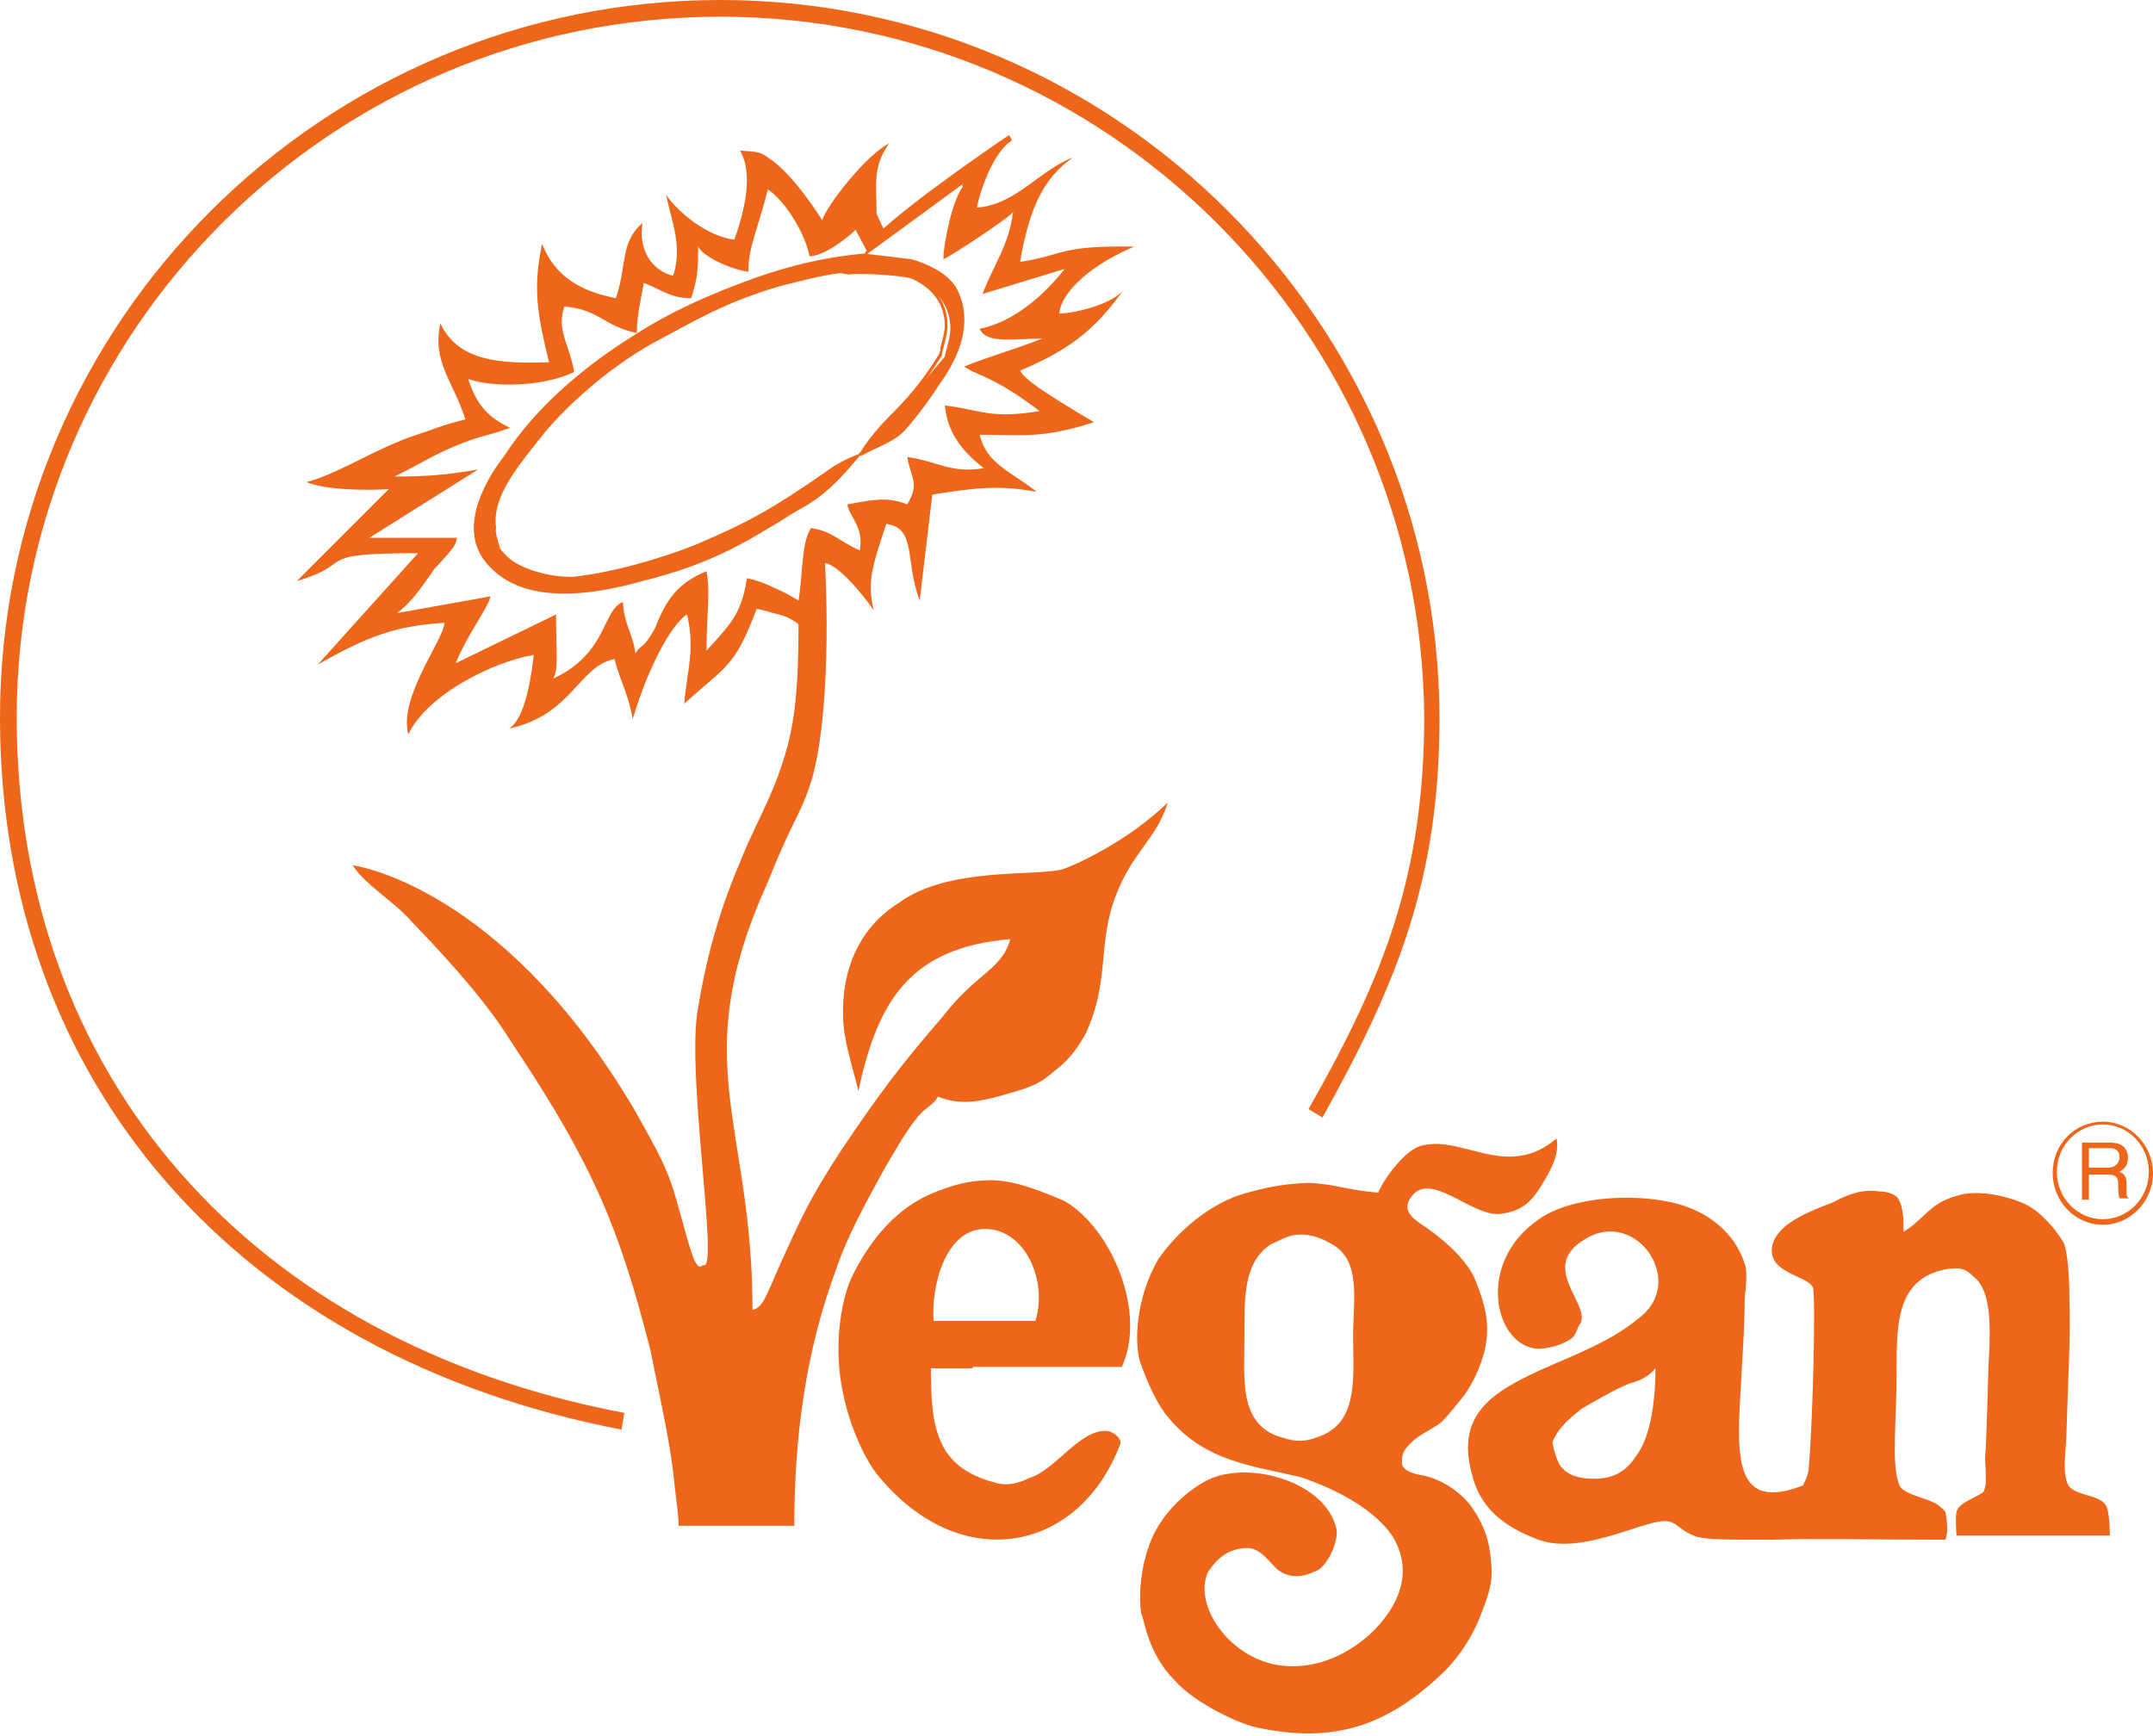
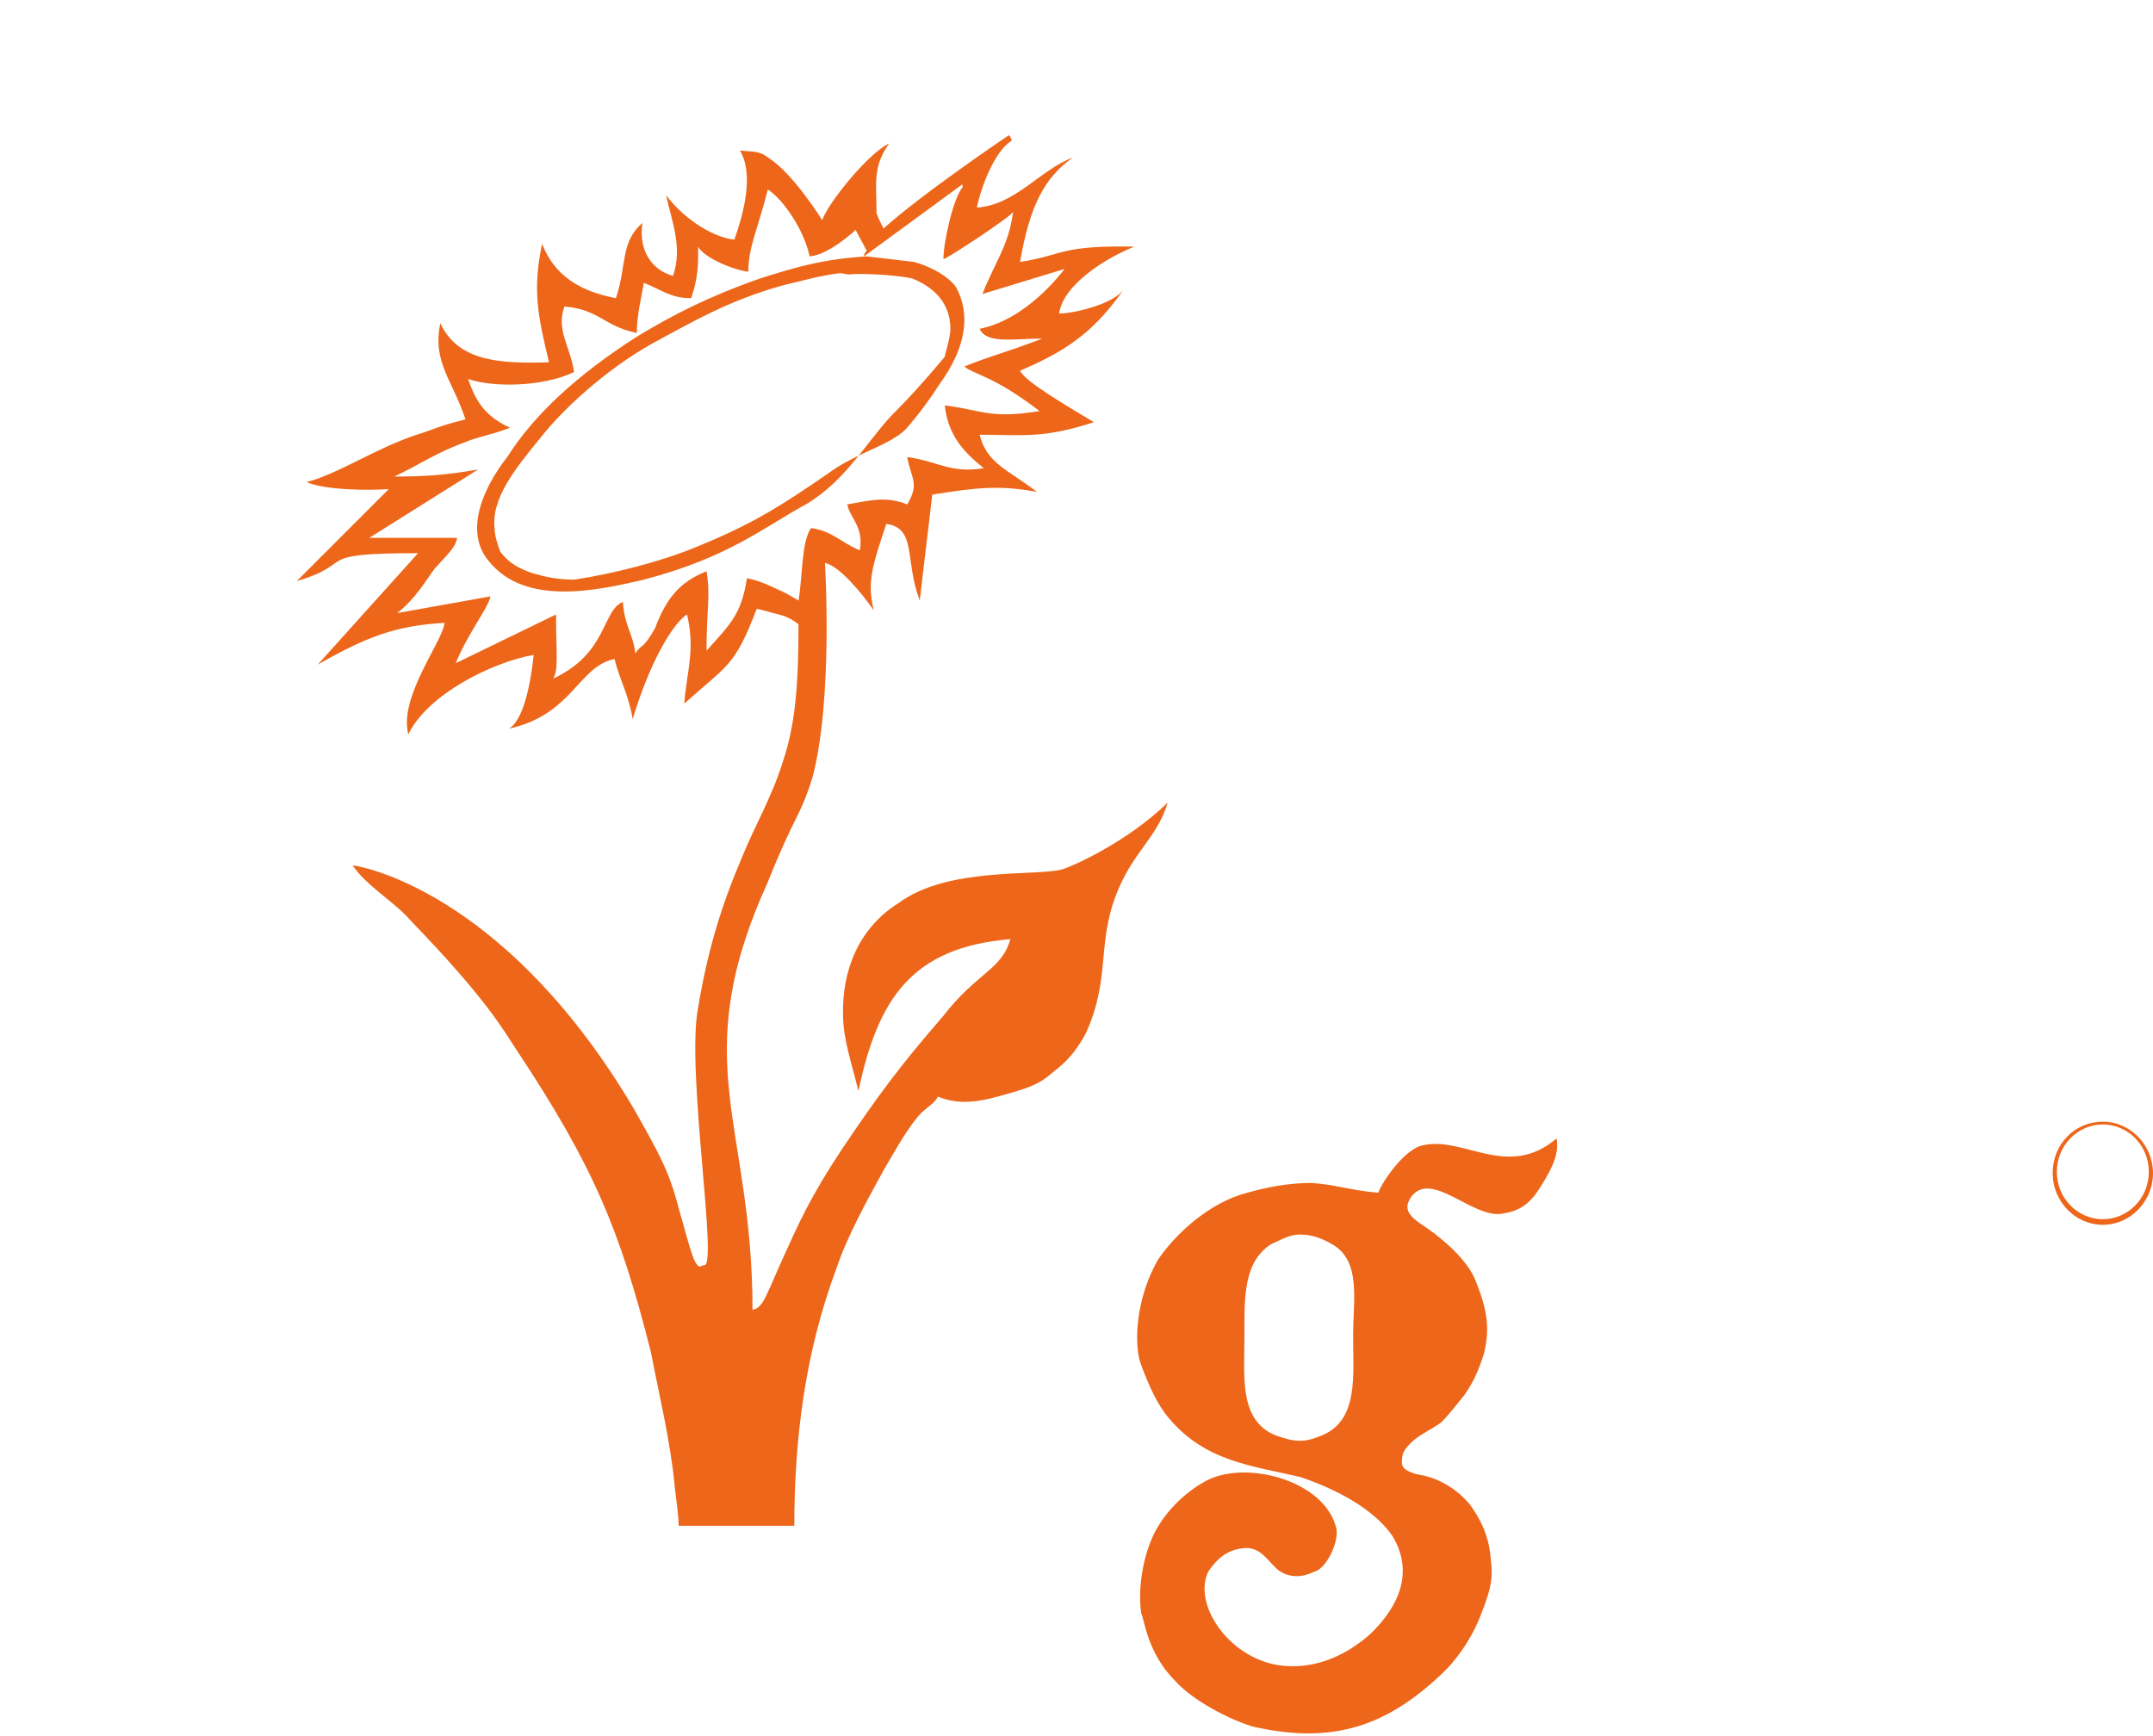
<svg xmlns="http://www.w3.org/2000/svg" version="1.1" id="Ebene_1" x="0px" y="0px" viewBox="0 0 154.5 124.6" style="enable-background:new 0 0 154.5 124.6;" xml:space="preserve">
  <style type="text/css">
	.st0{fill-rule:evenodd;clip-rule:evenodd;fill:#ED6619;}
	.st1{fill:#ED6619;}
</style>
  <g>
    <g>
      <g>
-         <path class="st0" d="M152.6,85.6l0-0.7c0-0.6-0.3-0.7-0.5-0.8c0.3-0.2,0.6-0.4,0.6-1c0-0.9-0.7-1.1-1.3-1.1H151h-1.6v4.1h0.5     v-1.8h1.1h0.3c0.7,0,0.7,0.4,0.7,0.7c0,0.1,0,0.8,0.1,1h0.7V86C152.6,85.9,152.6,85.8,152.6,85.6z M151.2,83.8H151h-1.1v-1.4h1.1     h0.3c0.3,0,0.8,0,0.8,0.7C152,83.7,151.6,83.8,151.2,83.8z" />
-         <path class="st0" d="M110.6,98.3c2.2-1,5-2,7-3.7c3.5-2.6-0.2-7.9-3.8-5.7c-3.5,2,0.4,4.7-0.4,6.1c-0.2,0.2-0.3,0.9-0.7,1.1     c-0.7,0.5-1.8,0.7-2.3,0.7c-3.2-0.1-4.7-6.5,0.5-9.6c2.1-1.2,6-1.6,9.1-0.9c2.6,0.6,4.5,2.2,5.2,4.4c0.2,0.5,0.1,1.6,0,2.5     c0,2.6-0.3,5.9-0.4,8.8c-0.1,3.8,0.5,6.2,4.6,4.6c0-0.1,0.4-0.7,0.4-1.3c0.3-3.4,0.5-12.2,0.3-12.9c-0.4-0.9-3.4-1-2.9-3.1     c0.4-1.3,1.9-2.1,4.3-3c0.8-0.4,1.9-1,3.3-0.8c0.4,0,1.1,0.1,1.4,0.5c0.4,0.6,0.4,1.6,0.4,2.4c1.5-0.9,1.9-2.1,3.9-2.6     c1.2-0.4,3.2-0.1,4.8,0.6c1.2,0.6,2.2,1.8,2.8,2.8c0.3,0.8,0.4,2.6,0.4,3.9c0.1,2.9-0.1,5.9-0.2,9.4c0,1.4-0.3,2.7,0,3.8     c0.3,1.2,2.5,0.8,2.9,1.9c0.2,0.6,0.2,2,0.2,2h-11c0,0-0.1-1.2,0-1.7c0.2-0.7,1.2-0.9,1.9-1.4c0.1-0.1,0.2-0.5,0.2-0.7v-0.6     c0-0.6-0.1-1,0-1.8c0.1-2.4,0.1-3,0.2-6.1c0.2-3.2,0.1-5.4-1.1-6.3c-0.5-0.5-0.9-0.7-2-0.5c-3.5,0.7-3.5,3.9-3.5,7.3     c0,4-0.4,6.6,0.2,8.2c0.3,0.6,1.5,0.8,2.4,1.2c0.5,0.2,0.9,0.7,0.9,0.7s0.3,1.3,0,2c-5.2,0-9.8-0.1-12.4,0c-3.5,0-4.5,0-5.4-0.2     c-1.2-0.4-1.3-0.9-2-1.1c-1.4-0.4-6.1,2.5-9.4,1.3c-2.4-0.9-4.2-2.2-4.8-4.8C104.5,101.5,107.1,99.9,110.6,98.3z M111.9,105.1     c0.4,0.6,1,0.9,1.9,1c1.2,0.1,2.6,0,3.6-1.6c1.1-1.4,1.4-4.2,1.4-6.3c-0.6,0.7-1.2,0.9-1.9,1.1c-1.2,0.5-2.7,1.4-3.4,1.8     c-0.6,0.5-1.6,1.2-2.1,2.4C111.5,104.1,111.7,104.7,111.9,105.1z" />
        <g>
-           <path class="st1" d="M44.6,102.6C17.1,97.3,0,77.7,0,51.5C0,23.1,23.2,0,51.7,0c28.3,0,51.5,23.1,51.6,51.5      c0,11.6-3,19-8.4,28.7l-1-0.6c5.4-9.5,8.3-16.8,8.3-28.2C102,23.8,79.4,1.2,51.7,1.2C23.8,1.2,1.2,23.8,1.2,51.5      c0,25.6,16.7,44.8,43.6,49.9L44.6,102.6z" />
-         </g>
+           </g>
        <path class="st0" d="M83.9,101.8L83.9,101.8c-0.8-0.9-1.5-2.4-2.1-4.1c-0.4-1.4-0.3-4.5,1.3-7.3c1.3-1.9,3.7-4.1,6.4-4.8     c2.1-0.6,3.6-0.7,4.6-0.7c1.7,0.1,2.6,0.5,4.8,0.7c0.4-1,2-3.2,3.2-3.4c2.9-0.7,6.1,2.5,9.6-0.5c0.2,1.1-0.3,2.1-1.1,3.4     c-0.8,1.3-1.5,1.8-2.8,2c-2.1,0.4-5.2-3.3-6.6-1.1c-0.5,0.8,0,1.3,0.7,1.8c1.4,0.9,3.2,2.4,3.9,3.9c1,2.4,1.1,3.7,0.7,5.4     c-0.3,1-0.7,2-1.4,3c-0.5,0.6-1,1.3-1.7,2c-0.7,0.5-1.6,0.9-2.1,1.4c-0.6,0.6-0.7,0.8-0.7,1.5c0,0.5,0.8,0.8,1.6,0.9     c1.2,0.3,2.4,1,3.3,2.1c1,1.4,1.4,2.6,1.5,4.1c0.1,1,0.1,1.7-0.7,3.7c-0.5,1.4-1.5,3-2.6,4.1c-4.2,4.1-8.1,5.2-13.4,4.1     c-1.2-0.2-4.5-1.7-6-3.4c-2-2-2.2-4.5-2.4-4.8c-0.2-1.2-0.1-3.6,0.9-5.7c0.9-1.8,2.5-3.2,3.9-3.9c2.9-1.4,8.4,0.1,9.2,3.5     c0.2,0.9-0.7,2.9-1.6,3.1c-0.4,0.2-1.4,0.6-2.4,0c-0.8-0.5-1.3-1.8-2.6-1.7c-1,0.1-1.8,0.5-2.6,1.7c-1.1,2.3,1.4,6.1,5,6.7     c2.6,0.4,4.9-0.7,6.6-2.2c2.1-2,3.2-4.5,1.6-7.1c-1.4-2-4.2-3.4-6.6-4.2C89.9,105.2,86.5,104.9,83.9,101.8L83.9,101.8z      M89.3,95.9c0,2.9-0.4,6,2.2,7.1c0.6,0.2,1.1,0.4,1.8,0.4c0.6,0,1.1-0.2,1.6-0.4c2.6-1.1,2.2-4.3,2.2-7.1c0-2.6,0.6-5.4-1.5-6.6     c-0.7-0.4-1.4-0.7-2.3-0.7c-0.8,0-1.4,0.4-2.1,0.7C89.2,90.6,89.3,93.2,89.3,95.9z" />
-         <path class="st0" d="M69.8,98.2h-3c0,4.3,0.4,7.1,4.6,8.2c0.9,0.3,1.8,0,2.4-0.3c2-0.6,3.7-3.6,5.7-3.4c0.5,0.1,1,0.6,0.9,0.9     c-2.9,7.8-11.4,9.5-17.3,2.4c-0.9-1-2.1-3.5-2.6-6c-0.7-3.2-0.2-6.5,0.6-8.3c1.4-2.9,3.4-5.1,5.9-6.1c1.2-0.5,2.5-0.9,4.1-0.9     c1.9,0,4.1,1,5.3,1.5c3.4,2,5.9,8,4.1,11.9H69.8z M74.3,94.8c0.9-2.8-0.7-6.6-3.6-6.6s-3.9,4.2-3.7,6.6h2.7H74.3z" />
        <g>
          <path class="st0" d="M63.9,29.9C62,32,60.7,34.4,58,36.1c-3.3,1.8-5.7,3.9-11.8,5.5c-3.4,0.8-8.5,1.9-11.1-1.3      c-1.8-2.1-0.5-5.2,1.3-7.5c1.9-3,5-5.9,9.4-8.7c2.5-1.5,5-2.8,8.7-4.1c2.5-0.8,4.5-1.4,7.7-1.6l3.4,0.4c1.4,0.4,2.5,1.1,3,1.8      c1.1,2,0.7,4.4-1.2,7c-0.7,1.1-1.6,2.3-2.4,3.2c-1.2,1.2-3.6,1.7-5.6,3.2c-3.5,2.4-5.4,3.6-9.3,5.2c-2.6,1.1-6.2,2-8.9,2.4      c-1.2,0-2.1-0.2-3.1-0.5c-0.8-0.3-1.5-0.6-2.2-1.5c-0.2-0.5-0.4-1.2-0.4-1.6c-0.3-2.2,1.5-4.4,3.3-6.6c1.4-1.8,4.5-4.8,8.1-6.8      c2.8-1.5,5.3-3,9.2-4.1c1.3-0.3,2.6-0.7,4.2-0.9l0.6,0.1c0.6-0.1,3.4,0,4.6,0.3c1.7,0.7,2.7,1.9,2.7,3.6c0,0.7-0.4,1.8-0.4,2      C66.3,27.4,65.2,28.6,63.9,29.9z" />
-           <path class="st1" d="M40.5,42.6c-2.1,0-4.2-0.5-5.6-2.2c-2.2-2.6,0.2-6.3,1.3-7.7c2-3.1,5.2-6.1,9.4-8.7      c2.5-1.6,5.1-2.8,8.7-4.1c2.4-0.8,4.5-1.4,7.7-1.7l3.4,0.4c1.4,0.4,2.6,1.1,3.1,1.9c1.2,2.1,0.7,4.5-1.2,7.2      c-0.8,1.2-1.6,2.3-2.4,3.2c-0.6,0.7-1.7,1.1-2.7,1.6c-0.2,0.1-0.3,0.2-0.5,0.2c-1,1.2-2.1,2.5-3.7,3.5c-0.7,0.4-1.4,0.8-2,1.2      c-2.5,1.5-5,3.1-9.9,4.3C44.7,42.1,42.6,42.6,40.5,42.6z M62,18.5c-3.1,0.2-5.1,0.8-7.6,1.6c-3.5,1.3-6.1,2.5-8.6,4.1      c-4.2,2.6-7.3,5.5-9.3,8.6c-1.1,1.4-3.4,4.9-1.4,7.4c2.7,3.3,8.1,2,11,1.3c4.8-1.3,7.3-2.8,9.8-4.3c0.6-0.4,1.3-0.8,2-1.2      c1.4-0.8,2.4-1.9,3.2-2.9c-0.6,0.3-1.2,0.6-1.8,1.1c-3.6,2.5-5.5,3.6-9.3,5.2c-2.5,1.1-6.1,2-8.9,2.4h0c-1.3,0-2.2-0.2-3.1-0.5      c-0.9-0.3-1.6-0.7-2.3-1.6l0,0c-0.1-0.3-0.4-1.2-0.4-1.7c-0.3-2.1,1.2-4.1,2.8-6.2c0.1-0.2,0.3-0.4,0.4-0.6      c1.6-2,4.7-4.9,8.1-6.9l0.1-0.1c2.7-1.5,5.3-2.9,9.1-4c0.3-0.1,0.7-0.2,1-0.3c1-0.3,2-0.5,3.2-0.7l0,0l0.6,0.1      c0.7-0.1,3.4,0,4.6,0.3c1.8,0.7,2.8,2.1,2.8,3.8c0,0.5-0.2,1.1-0.3,1.6c-0.1,0.2-0.1,0.4-0.1,0.5v0l0,0      c-1.3,2.1-2.4,3.3-3.7,4.6c-0.6,0.6-1.1,1.3-1.7,2c-0.1,0.1-0.1,0.1-0.2,0.2c1-0.5,2-0.9,2.6-1.5c0.8-0.9,1.6-2,2.4-3.2      c1.9-2.6,2.3-4.9,1.2-6.9c-0.5-0.7-1.6-1.4-2.9-1.8L62,18.5z M35.9,39.4c0.7,0.9,1.4,1.2,2.2,1.5c0.9,0.3,1.8,0.5,3,0.5      c2.8-0.3,6.3-1.3,8.8-2.3c3.8-1.6,5.7-2.7,9.3-5.2c0.8-0.6,1.6-1,2.4-1.3c0.2-0.2,0.3-0.4,0.5-0.7c0.5-0.7,1.1-1.4,1.7-2l0,0      c1.3-1.3,2.3-2.4,3.6-4.5c0-0.1,0.1-0.2,0.1-0.5c0.1-0.4,0.3-1.1,0.3-1.5c0-1.6-0.9-2.8-2.6-3.5c-1.2-0.3-3.9-0.4-4.5-0.3l0,0      l-0.6-0.1c-1.1,0.2-2.1,0.4-3.1,0.7c-0.3,0.1-0.7,0.2-1,0.3c-3.8,1.1-6.4,2.5-9.1,4l-0.1,0c-3.4,1.9-6.5,4.8-8,6.8      c-0.1,0.2-0.3,0.4-0.4,0.6c-1.6,2-3.1,4-2.8,6C35.5,38.1,35.7,38.7,35.9,39.4z" />
        </g>
        <g>
          <path class="st1" d="M150.9,87.9c-2,0-3.6-1.7-3.6-3.7c0-2.1,1.6-3.7,3.6-3.7c2,0,3.6,1.7,3.6,3.7      C154.5,86.2,152.9,87.9,150.9,87.9z M150.9,80.7c-1.8,0-3.3,1.5-3.3,3.4c0,1.9,1.5,3.4,3.3,3.4c1.8,0,3.3-1.5,3.3-3.4      C154.2,82.2,152.7,80.7,150.9,80.7z" />
        </g>
      </g>
      <path class="st0" d="M76.2,62.4c-1.9,0.5-8.2-0.2-11.7,2.4c-2.9,1.8-4.1,4.9-4,8.1c0,1.7,0.7,3.7,1.1,5.4    C63,71.7,65.4,68,72.5,67.4c-0.6,2.2-2.4,2.4-4.8,5.5c-3.2,3.7-4.6,5.6-7.3,9.6c-2.3,3.5-3,5.1-4.4,8.2c0,0-0.3,0.7-0.7,1.6    c-0.3,0.6-0.6,1.6-1.3,1.7c0-13.5-4.8-17.7,1.1-30.7c2-5,2.3-4.6,3.2-7.5c1.5-5.6,0.9-15.4,0.9-15.4c1,0.2,2.6,2.1,3.5,3.4    c-0.5-2-0.1-3.2,0.9-6.2c2.2,0.3,1.3,2.6,2.4,5.5l0.9-7.6c3.1-0.5,4.8-0.7,7.5-0.2c-1.9-1.5-3.6-2-4.1-4.1c3.1,0,4.5,0.3,8.2-0.9    c-3.7-2.2-5-3.1-5.3-3.7c3.8-1.6,5.5-3.1,7.5-5.9c-0.7,1.1-3.6,1.8-4.7,1.8c0.3-2.1,3.4-4,5.4-4.8c-5.4-0.1-5,0.6-8.2,1.1    c0.7-4.1,1.8-6.1,3.8-7.5c-2.4,0.9-4.1,3.4-6.9,3.6c0.3-1.5,1.3-4.1,2.5-4.8c0-0.1-0.1-0.3-0.2-0.4c0,0-6.1,4.1-9,6.7l0,0l0,0l0,0    c-0.2-0.4-0.6-1.2-0.5-1.2c0-2-0.3-3.2,0.9-4.9c-1.5,0.7-4.4,4.3-4.8,5.5c0,0-2.1-3.4-3.9-4.5c-0.6-0.5-1.2-0.4-2-0.5    c1,1.7,0.3,4.4-0.4,6.4c-1.8-0.2-3.9-1.8-4.9-3.2c0.4,1.9,1.2,3.7,0.5,5.8c-1.5-0.4-2.5-1.8-2.2-3.8c-1.6,1.4-1.1,3-1.9,5.4    c-2.6-0.5-4.4-1.6-5.3-3.9c-0.7,3.3-0.3,5.2,0.5,8.5c-3.4,0.1-6.5,0-7.8-2.8c-0.6,2.8,0.9,4.1,1.8,6.9c-2,0.5-2.2,0.7-3.5,1.1    c-3,1-5.6,2.8-7.9,3.4c1.4,0.6,4.6,0.6,5.9,0.5l-6.6,6.6c4.4-1.3,0.9-2,8.7-2l-7.2,8c3.5-2,5.6-2.8,9.1-3c-0.1,1.3-3.3,5.3-2.6,8    c1.4-2.9,6.1-5.2,9-5.7c-0.4,3.7-1.2,5-1.8,5.3c4.6-1,5-4.5,7.6-5c0.4,1.6,1,2.5,1.3,4.3c1.5-4.9,3.2-7.1,3.9-7.5    c0.6,2.5,0,4-0.2,6.4c3.1-2.8,3.6-2.6,5.2-6.8c0.6,0.1,1.1,0.3,1.6,0.4c0.4,0.1,0.9,0.3,1.4,0.7c0,4.2-0.2,7.1-1.1,9.8    c-0.8,2.6-2.1,4.8-2.9,6.8c-1.5,3.5-2.5,6.7-3.2,10.9c-0.9,4.5,1.5,18.9,0.4,18.5c-0.2,0-0.3,0.4-0.7-0.4c-0.5-1.4-0.6-2-1.1-3.7    c-0.7-2.7-1.4-3.9-3.2-7.1c-8.8-14.9-18.7-17.3-20.2-17.5c1,1.5,3,2.6,4.2,4c5.5,5.7,6.6,7.8,7.6,9.3c5.5,8.3,7.4,12.9,9.6,21.6    c0.6,3.1,1.4,6.4,1.7,9.5c0.1,1,0.3,2.2,0.3,3h8.3c0-6.3,0.8-12.5,3-18.4c0.8-2.4,2.2-4.9,3.4-7.1c0.6-1,1.5-2.7,2.5-3.9    c0.5-0.6,1.2-0.9,1.4-1.4c1.7,0.7,3.3,0.3,5-0.2c1.8-0.5,2.4-0.8,3.2-1.5c0.6-0.5,1.4-1,2.4-2.8c1.8-3.9,0.8-6.4,2.2-10    c1.2-3.1,2.9-4,3.7-6.6C80.8,60.5,76.9,62.2,76.2,62.4z M55.8,42.3c-0.8-0.4-1.6-0.7-2.2-0.8c-0.4,2.6-1.2,3.3-2.9,5.2    c0-2.9,0.3-4,0-5.7c-2,0.8-2.9,2-3.7,4.1c-0.9,1.6-1,1.1-1.4,1.8c-0.2-1.5-0.8-2-0.9-3.7c-1.5,0.6-1.1,3.7-5,5.5    c0.4-0.7,0.2-1.8,0.2-4.6l-7.2,3.5c0.9-2.2,2.3-3.9,2.5-4.8L28.5,44c1.3-1,2.1-2.4,2.7-3.2c1.2-1.3,1.5-1.6,1.6-2.2h-6.3l7.8-4.9    c-2.4,0.4-3.7,0.5-6,0.5c1.7-0.8,3-1.7,4.9-2.4c1.2-0.5,1.8-0.5,3.4-1.1c-1.5-0.7-2.4-1.6-3-3.5c1.7,0.6,5.3,0.6,7.6-0.5    c-0.3-1.9-1.3-3-0.7-4.7c2.5,0.2,2.8,1.4,5.2,1.9c0-1.3,0.3-2.4,0.5-3.6c1.3,0.5,1.9,1.1,3.4,1.1c0.5-1.5,0.5-2.3,0.5-3.7    c0.4,0.8,2.6,1.7,3.6,1.8c0-1.8,0.7-3.1,1.4-5.9c1.1,0.7,2.6,2.9,3,4.8c1.4-0.1,3.3-1.9,3.3-1.9l0.8,1.5v0    C62,18.2,62,18.3,62,18.4l7.1-5.2c0.2,0-0.2,0,0,0.2c-0.7,0.8-1.4,4-1.4,5.2c0.2,0,4.8-3,5-3.4c-0.3,2.4-1.3,3.6-2.2,5.9l5.9-1.8    c-1.4,1.8-3.6,3.8-6.1,4.3c0.5,1.1,2.4,0.7,4.5,0.7c-2.9,1.1-3.6,1.2-5.6,2c0.7,0.6,2,0.6,5.4,3.2c-3.6,0.6-4.2-0.1-6.8-0.4    c0.2,1.8,1,3.1,2.8,4.5c-2.4,0.4-3.3-0.5-5.5-0.8c0.3,1.6,0.9,1.9,0,3.4c-1.5-0.6-2.6-0.3-4.3,0c0.2,1,1.2,1.6,0.9,3.3    c-1.4-0.6-2-1.4-3.5-1.6c-0.7,1-0.6,3.5-0.9,5.2C56.8,42.8,56.3,42.5,55.8,42.3z" />
    </g>
  </g>
</svg>